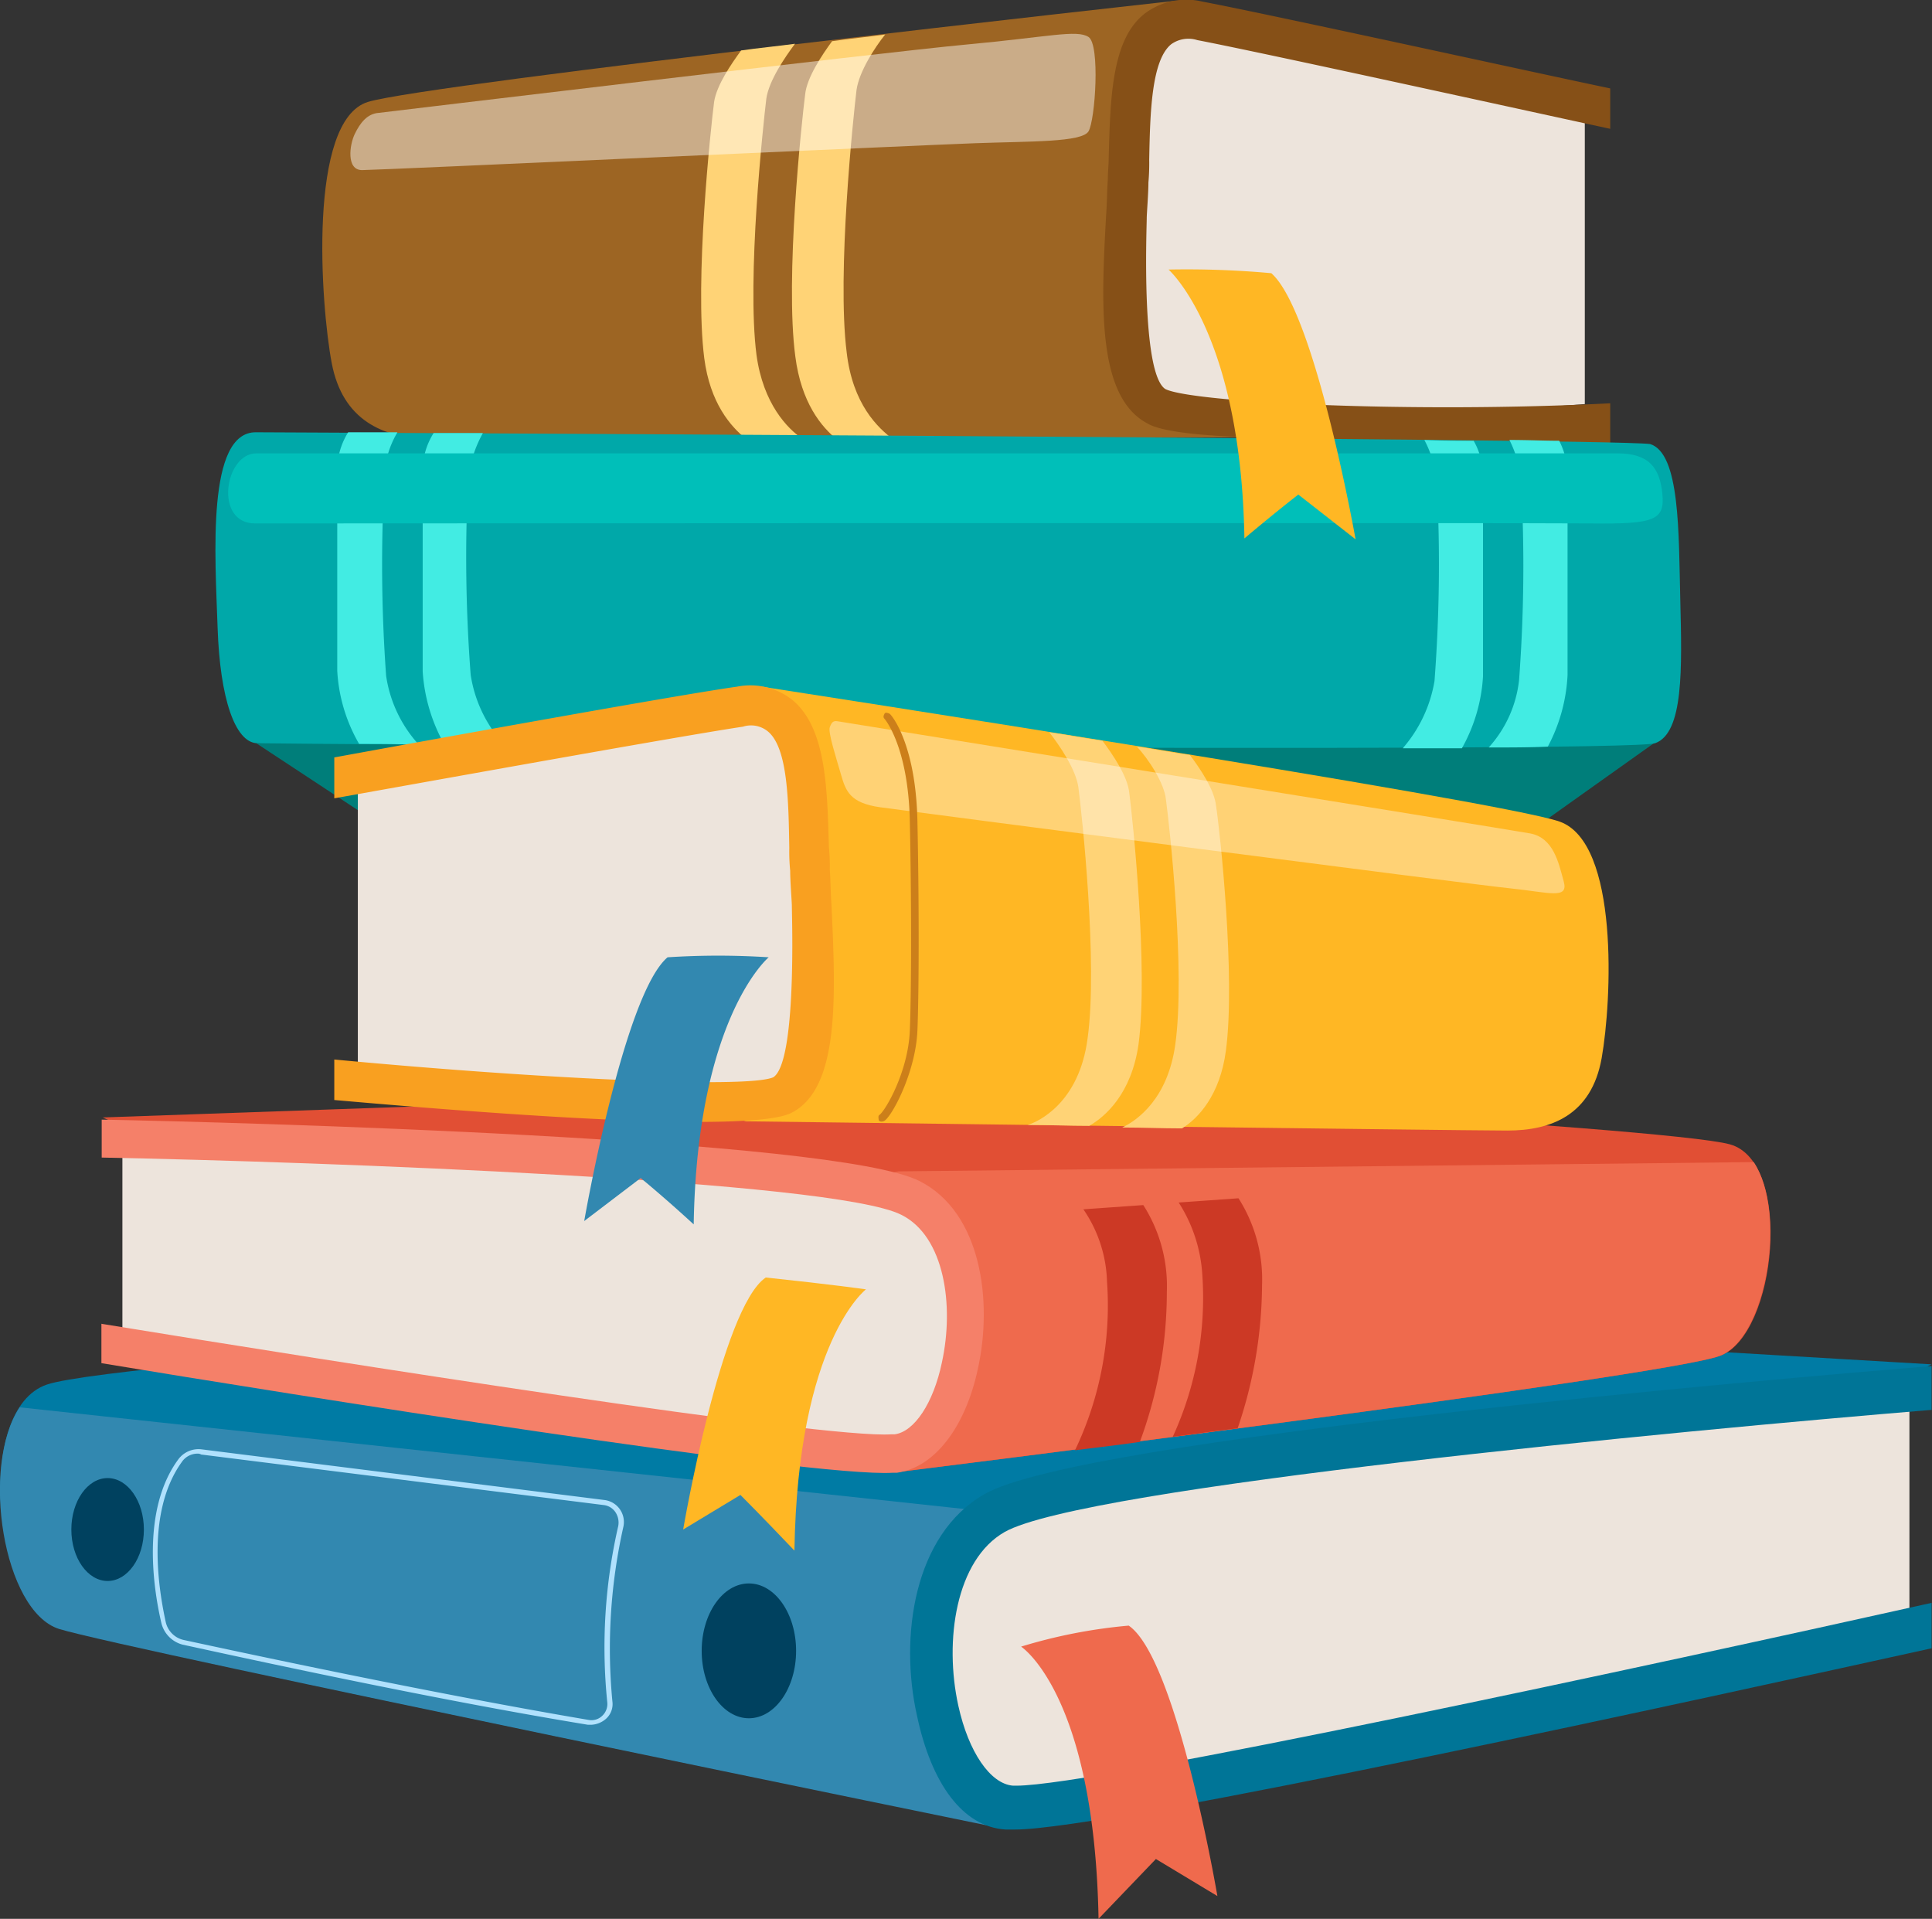
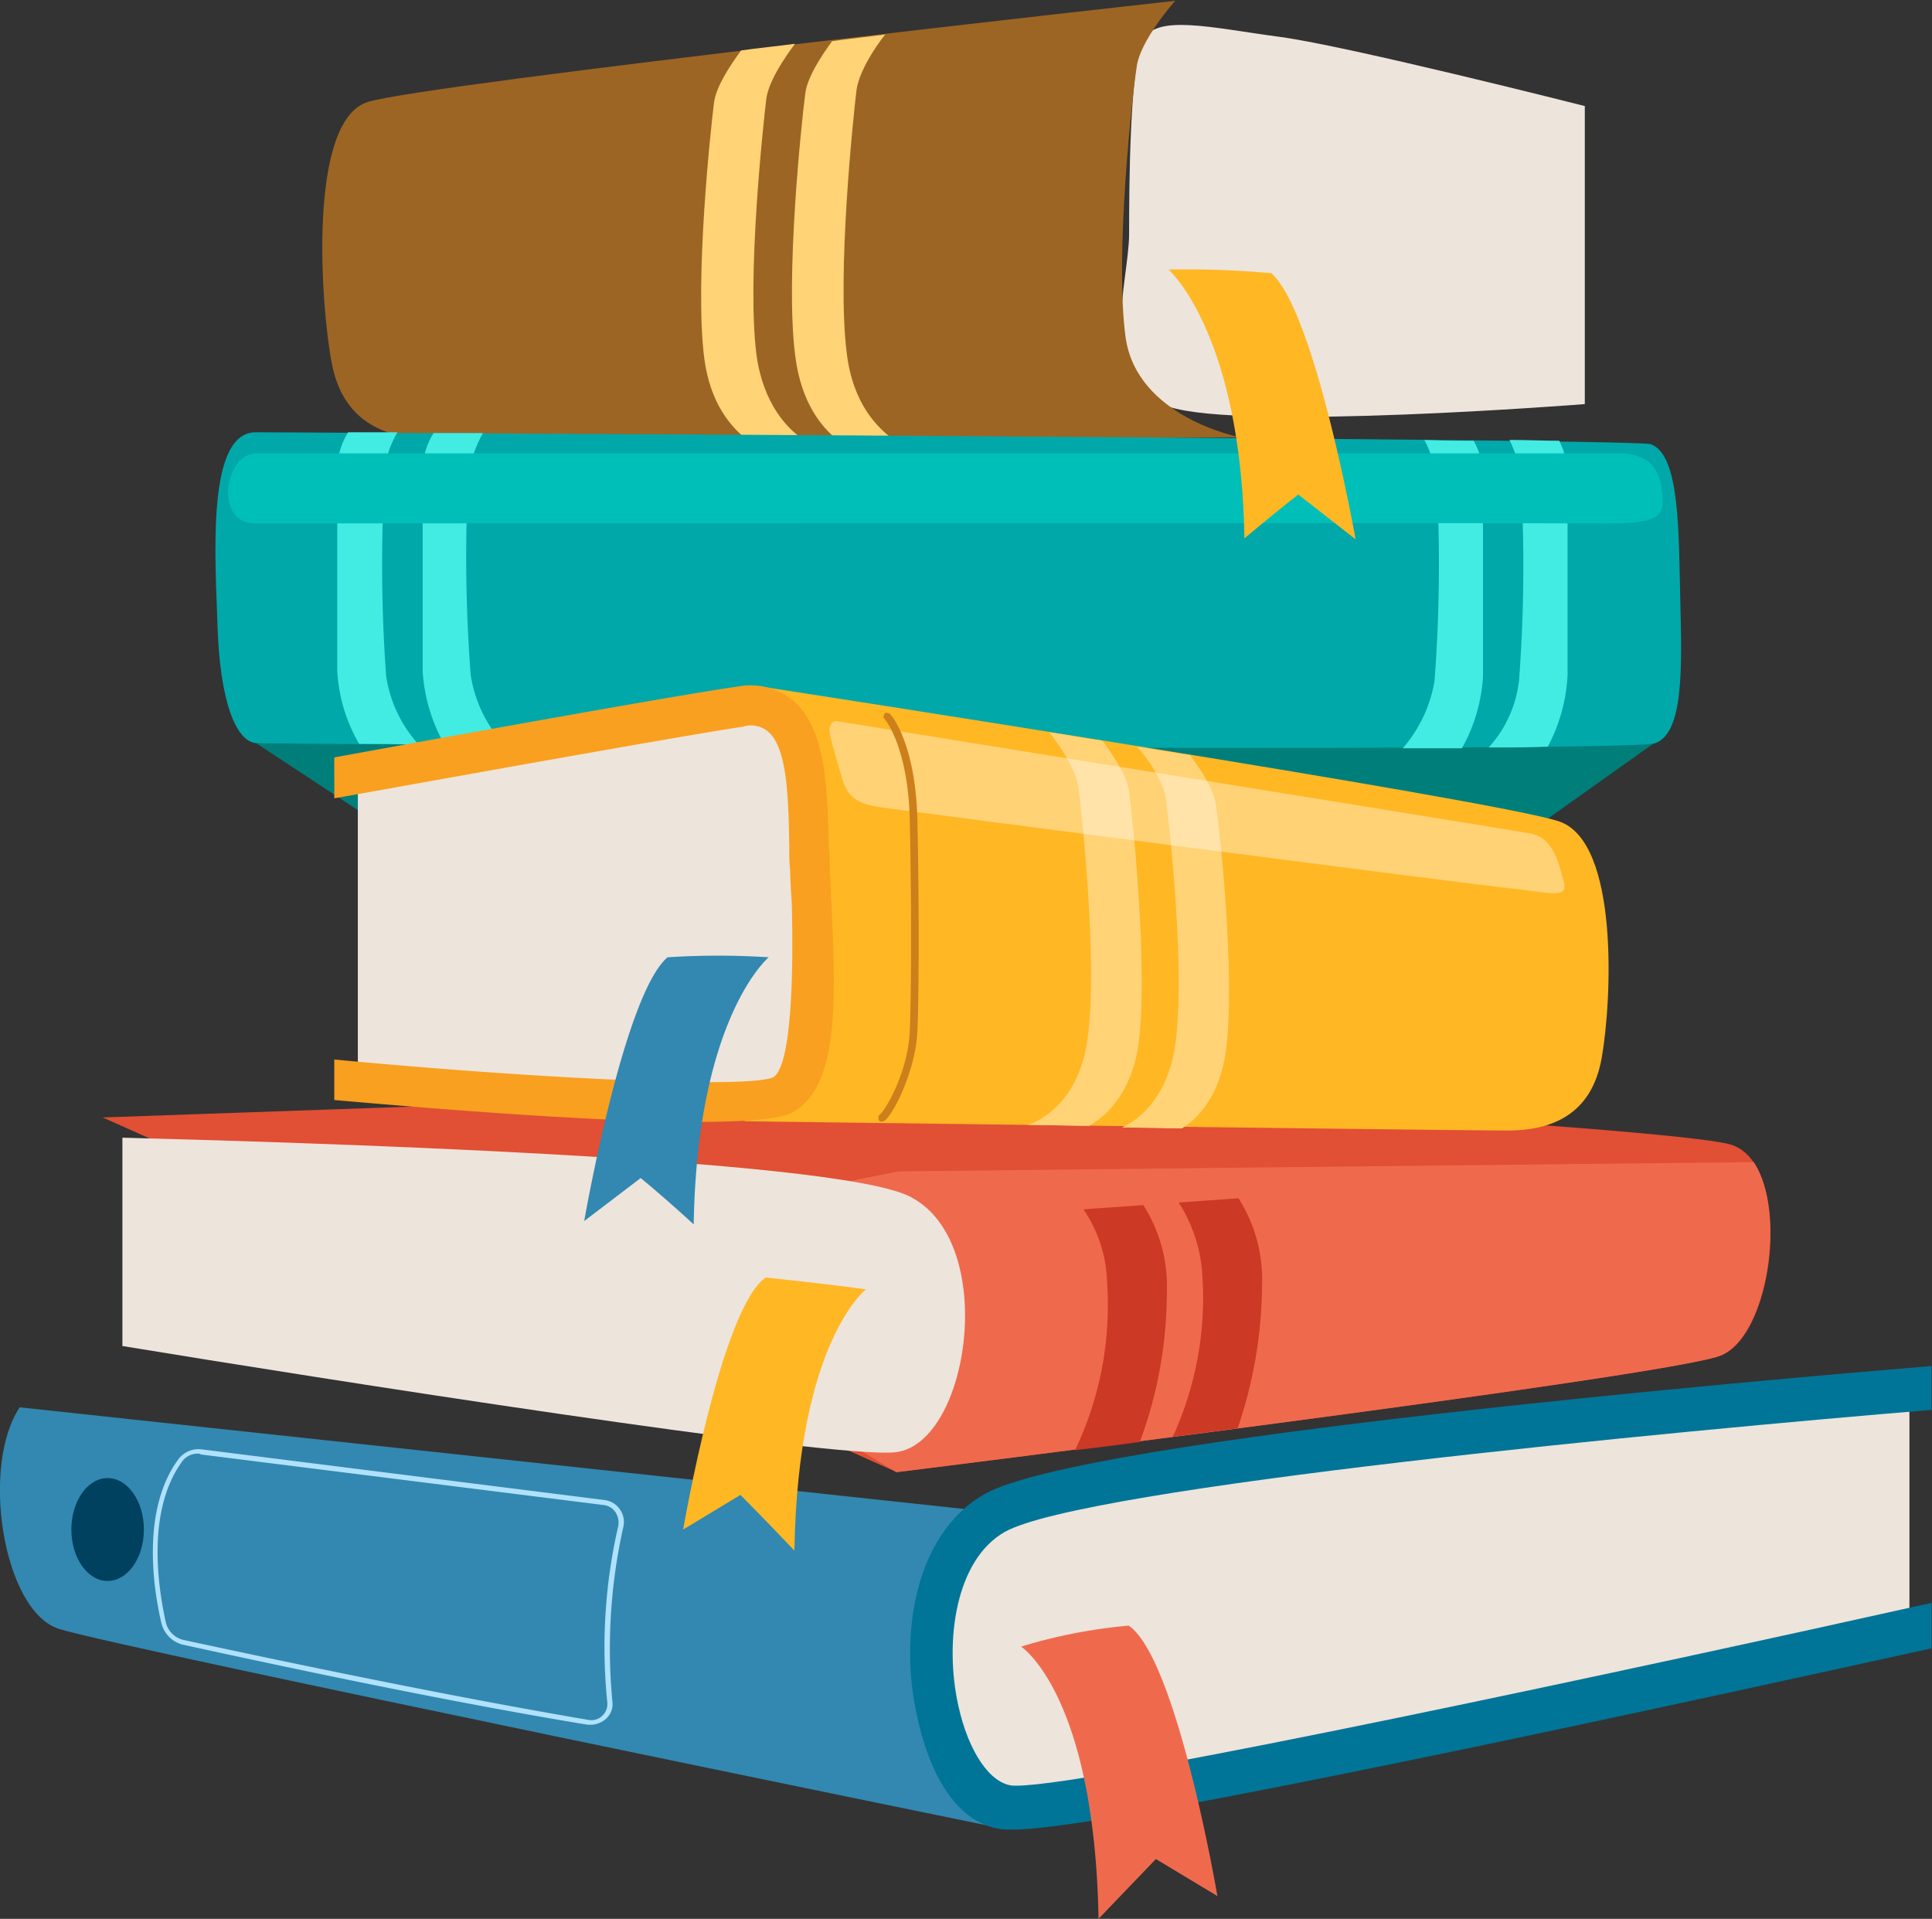
<svg xmlns="http://www.w3.org/2000/svg" viewBox="0 0 196.04 194.69">
  <rect x="0" y="0" width="196.04" height="194.69" fill="#333333" stroke="none" />
  <defs>
    <style>.cls-1{fill:#006c8a;}.cls-2{fill:#ede4dc;}.cls-3{fill:#9d6523;}.cls-4{fill:#ffd376;}.cls-5{fill:#865017;}.cls-22,.cls-6{fill:#fff;isolation:isolate;}.cls-6{opacity:0.46;}.cls-7{fill:#007e7a;}.cls-8{fill:#00a8a9;}.cls-9{fill:#42ece3;}.cls-10{fill:#00bfb9;}.cls-11{fill:#007ba4;}.cls-12{fill:#3288b0;}.cls-13{fill:#007597;}.cls-14{fill:#b0e1fd;}.cls-15{fill:#00415f;}.cls-16{fill:#ef6a4d;}.cls-17{fill:#e14f34;}.cls-18{fill:#f58069;}.cls-19{fill:#cc3925;}.cls-20{fill:#ffb724;}.cls-21{fill:#f9a020;}.cls-22{opacity:0.37;}.cls-23{fill:#cc7f1a;}</style>
  </defs>
  <g id="Capa_2" data-name="Capa 2">
    <g id="Capa_1-2" data-name="Capa 1">
      <g id="OBJECTS">
        <polygon class="cls-1" points="184.75 159.72 178.6 159.04 176.63 161.52 184.75 159.72" />
        <path class="cls-2" d="M160.81,10.76V41s-34.71,2.74-42.24.26-4-12.65-4-17.53S114.64,7,115.92,4.18s6.93-1.37,14-.43C136.87,4.69,160.81,10.76,160.81,10.76Z" />
        <path class="cls-3" d="M119.25.08S43.49,8.46,37.34,10.34,32.55,31,33.66,36.84s5.22,7.53,9.66,7.7,82.52-.17,82.52-.17-10.52-2-11.63-10.18.68-24.54,1.11-27.27C115.58,4.18,119.25.08,119.25.08Z" />
        <path class="cls-4" d="M85.91,35.73c-1-8,.68-23.94,1-26.59.26-1.88,1.88-4.36,2.91-5.64h0c-1.8.25-3.59.42-5.39.68-1,1.37-2.56,3.68-2.73,5.39-.35,2.73-2.06,18.64-1,26.59.6,4.7,2.65,7.18,4.28,8.47H90.7C89.07,43.43,86.51,41,85.91,35.73Z" />
        <path class="cls-4" d="M76.76,36c-1-7.78.68-23.34,1-26,.26-1.8,1.88-4.19,2.91-5.56-1.8.25-3.68.42-5.47.68-1,1.37-2.48,3.51-2.74,5.22-.34,2.65-2,18.12-1,26,.59,4.53,2.65,6.93,4.27,8.21h5.73C79.92,43.51,77.44,41,76.76,36Z" />
-         <path class="cls-5" d="M112.24,21.8c.09-1.2.09-2.4.17-3.6,0-.77.09-1.45.09-2.22.17-5.9.26-12,3.68-14.62A7,7,0,0,1,122,.16c6.76,1.28,35.23,7.53,41.39,8.81v4.1c-4-.85-35.06-7.69-41.9-9a3,3,0,0,0-2.65.42c-2,1.63-2.14,6.93-2.23,11.72a22.29,22.29,0,0,1-.08,2.31c0,1.11-.17,3.16-.17,3.59,0,1-.6,15.73,1.88,17.36,2.65,1.36,25,2.48,45.15,1.45v4.1c-7.87.43-25.91-.25-37.37-.68-4.7-.17-8.29-.6-9.58-1.37C111.3,40.27,111.73,30.94,112.24,21.8Z" />
-         <path class="cls-6" d="M38.45,11.45s51.22-6.16,59.6-6.93,11.2-1.54,12.4-.77.68,8.47,0,9.58-5.82,1-11.46,1.2-60.63,2.73-62.25,2.73S35.46,14.7,36,13.59,37.25,11.53,38.45,11.45Z" />
        <path class="cls-7" d="M26,75.41l13.76,9.06H155.08l12.74-9.06s-55.66-2-74-3.34S26,75.41,26,75.41Z" />
        <path class="cls-8" d="M26,43.86s136.47.59,141.43,1.19c3.07.94,2.9,9.07,3.07,15.91s.35,13.42-2.56,14.45-139.64.08-141.86,0-3.76-4.53-4-11.72S20.92,43.77,26,43.86Z" />
        <path class="cls-9" d="M40.33,43.86h-5a7.28,7.28,0,0,0-1.11,4.19v20a16.57,16.57,0,0,0,2.22,7.43c1.8,0,3.85,0,6.07.09a13.18,13.18,0,0,1-3.33-7A157,157,0,0,1,39,48.82,9.34,9.34,0,0,1,40.33,43.86Z" />
        <path class="cls-9" d="M49,43.94H44a7.2,7.2,0,0,0-1.11,4.19v20a17.34,17.34,0,0,0,2.22,7.44h6.07a13.42,13.42,0,0,1-3.42-7.1,156.94,156.94,0,0,1-.26-19.75A12.27,12.27,0,0,1,49,43.94Z" />
        <path class="cls-9" d="M151.06,75.84c2.23,0,4.19,0,6-.09a17.2,17.2,0,0,0,2-7.27v-20a7.69,7.69,0,0,0-.85-3.76c-1.54,0-3.17-.08-5.05-.08a11.15,11.15,0,0,1,1.2,4.61A155.34,155.34,0,0,1,154.14,69,12.13,12.13,0,0,1,151.06,75.84Z" />
        <path class="cls-9" d="M142.34,75.92h6a16.89,16.89,0,0,0,2.14-7.27v-20a7.27,7.27,0,0,0-.95-3.93c-1.62,0-3.24,0-5-.08a11.09,11.09,0,0,1,1.28,4.7,156.89,156.89,0,0,1-.25,19.75A13.9,13.9,0,0,1,142.34,75.92Z" />
        <path class="cls-10" d="M26,46H164.15c3.16,0,4.27,1.46,4.53,4.11s-.77,3.08-7.18,3-131.43,0-135.62,0S22.8,46,26,46Z" />
-         <path class="cls-11" d="M101.73,185.46S12.63,167.33,6,165.19-2.68,143,4.76,140.48s92.43-7.87,92.43-7.87L196,138.43Z" />
        <path class="cls-12" d="M6,165.28c6.67,2.05,95.77,20.26,95.77,20.26L152.6,159,2,142.79C-2,148.78.31,163.48,6,165.28Z" />
        <path class="cls-2" d="M193.73,140.91c-18.3,1.54-83.8,7.44-92.69,12.48-10.43,5.9-6.92,29.33,1.71,29.93,7,.51,68.07-12.83,91-18V140.91Z" />
        <path class="cls-13" d="M196,162.63c-28,6.24-84.91,18.55-92.86,18.55h-.34c-2.31-.17-4.53-3.42-5.56-8.12-1.45-6.58-.26-14.79,4.7-17.62,8-4.53,68.24-10.26,94.06-12.39V138.6c-15.56,1.28-86.28,7.35-96.11,13-7.18,4.1-8.64,14.53-6.84,22.49,1.45,6.84,4.62,11.28,9,11.54H103c9.49,0,71.23-13.6,93-18.39v-4.61Z" />
        <path class="cls-14" d="M60,175h-.34c-16.17-2.65-35.58-6.93-41.13-8.13a3,3,0,0,1-2.14-2.13c-.77-3.25-2.14-11.46,1.71-16.68a2.55,2.55,0,0,1,2.39-1l40.88,5.14a2.25,2.25,0,0,1,1.88,2.73,56.42,56.42,0,0,0-1.11,17.7,2,2,0,0,1-.69,1.8A2.44,2.44,0,0,1,60,175ZM20.07,147.49a1.93,1.93,0,0,0-1.63.86c-3.68,5.13-2.31,13.08-1.62,16.24a2.4,2.4,0,0,0,1.79,1.8c5.56,1.2,25,5.39,41.13,8.12a1.57,1.57,0,0,0,1.37-.42,1.64,1.64,0,0,0,.51-1.37,54.92,54.92,0,0,1,1.11-17.87,1.91,1.91,0,0,0-.25-1.37,1.66,1.66,0,0,0-1.2-.77l-40.87-5.13A.62.62,0,0,0,20.07,147.49Z" />
-         <ellipse class="cls-15" cx="75.99" cy="167.5" rx="4.79" ry="6.84" />
        <ellipse class="cls-15" cx="10.92" cy="155.19" rx="3.68" ry="5.22" />
        <path class="cls-16" d="M103.61,167.07s7.44,4.79,7.86,27.62l5.82-6.07,6.24,3.76s-4.1-24.11-9-27.44A53.27,53.27,0,0,0,103.61,167.07Z" />
        <path class="cls-17" d="M91,149.37s77.81-9.66,83.54-11.8,7.44-19.66,1-21.46-79.78-5.73-79.78-5.73l-85.34,3Z" />
        <path class="cls-16" d="M174.49,137.57c-5.73,2.14-83.54,11.8-83.54,11.8L53.16,126.46l38-7.61,86.79-.94C181.33,123,179.28,135.78,174.49,137.57Z" />
        <path class="cls-2" d="M12.37,115.43c15.82.42,72.34,2,80,6,9,4.62,6,25-1.46,25.91-6.07.77-58.74-7.52-78.49-10.77V115.43Z" />
-         <path class="cls-18" d="M10.32,134.32C34.43,138.26,83.6,146,90.44,145.53h.34c2-.26,3.93-3.17,4.79-7.27,1.28-5.82.26-12.83-4.11-15-6.84-3.5-58.91-5.38-81.14-5.81v-3.85c13.42.26,74.48,1.88,83,6.24,6.24,3.17,7.44,12.15,5.9,19.07-1.29,6-4.45,10-8.21,10.52h-.43c-8.12.51-61.48-8-80.29-11.12v-4Z" />
        <path class="cls-19" d="M112.33,130.05a34.05,34.05,0,0,1-3.25,17.1c2-.26,4.27-.51,6.58-.85a43.77,43.77,0,0,0,2.74-15.23,15.27,15.27,0,0,0-2.39-8.8l-6.08.43A13.63,13.63,0,0,1,112.33,130.05Z" />
        <path class="cls-19" d="M122,129.36a33.82,33.82,0,0,1-3,16.42c2.14-.25,4.36-.6,6.58-.85a45.62,45.62,0,0,0,2.48-14.54,15.31,15.31,0,0,0-2.39-8.81l-6.07.43A15.26,15.26,0,0,1,122,129.36Z" />
        <path class="cls-20" d="M87.87,130.82s-6.92,5.3-7.26,26.51c-3.25-3.42-5.48-5.65-5.48-5.65l-5.81,3.51s3.85-22.49,8.38-25.57C84.28,130.31,87.87,130.82,87.87,130.82Z" />
        <path class="cls-2" d="M36.31,78.74V109.1S70.6,113.29,78,111.15,82,98.58,82,93.71,81.89,76.86,80.69,74s-6.84-1.62-13.85-1C60,73.7,36.31,78.74,36.31,78.74Z" />
        <path class="cls-20" d="M77.36,69.68s74.82,11.54,80.89,13.68,5.3,18.21,4.27,24-5.13,7.35-9.57,7.35-77.48-.94-77.48-.94,5.73-1.45,6.85-9.66-.69-24.63-1-27.45S77.36,69.68,77.36,69.68Z" />
        <path class="cls-4" d="M109.42,79.86c.34,2.56,2,17.87.94,25.48-.85,6.58-5,8.46-6.07,8.8,2,0,4.19.09,6.24.09,1.63-.94,4.28-3.25,5-8.29,1-7.61-.6-22.92-.94-25.49-.17-1.71-1.71-3.93-2.73-5.3-1.8-.25-3.6-.6-5.39-.85C107.54,75.67,109.16,78.06,109.42,79.86Z" />
        <path class="cls-4" d="M118.31,81.14c.35,2.56,2,17.44.94,24.88-.76,5.39-3.76,7.61-5.38,8.38,2,0,4,.09,6.07.09,1.62-1,3.85-3.34,4.45-7.87,1-7.44-.6-22.32-1-24.88-.17-1.63-1.62-3.77-2.65-5.13-1.79-.26-3.59-.6-5.38-.86C116.52,77,118.14,79.43,118.31,81.14Z" />
        <path class="cls-21" d="M84.37,91.83c-.09-1.29-.09-2.48-.17-3.59A17.83,17.83,0,0,0,84.11,86c-.17-5.9-.26-12-3.59-14.88a6.85,6.85,0,0,0-5.73-1.45c-6.67.94-34.8,6.07-40.87,7.18V81c3.93-.69,34.63-6.25,41.47-7.27a2.69,2.69,0,0,1,2.56.51c2,1.71,2.06,7.1,2.14,11.8a19.83,19.83,0,0,0,.09,2.31c0,1.11.17,3.16.17,3.59,0,1,.51,15.82-1.88,17.36-2.65,1.2-24.63.09-44.55-1.8v4.11c7.78.68,25.65,2.22,36.94,2.22,4.61,0,8.21-.25,9.49-.94C85.22,110.38,84.8,101,84.37,91.83Z" />
        <path class="cls-12" d="M78,97.13s-7.26,6.07-7.61,27.1c-3.16-2.9-5.38-4.7-5.38-4.7l-5.73,4.36s4-23,8.46-26.76A79.36,79.36,0,0,1,78,97.13Z" />
        <path class="cls-22" d="M85.05,73.19s67.81,10.94,70.2,11.37,2.91,3,3.42,4.87-1.45,1.11-5.55.69-60.71-7.78-63.79-8.21-3.51-1.63-4-3.34S84,74.3,84.2,73.78,84.54,73.1,85.05,73.19Z" />
        <path class="cls-23" d="M89.41,113.8c-.08,0-.25-.08-.25-.17s-.09-.43.08-.51c.6-.43,2.91-4.36,3.08-8.55s.17-13.43,0-21.29c-.17-7.61-2.57-10.35-2.57-10.35-.17-.17-.08-.34,0-.51s.35-.09.52,0,2.65,3,2.82,10.86.17,17.18,0,21.29-2.48,8.55-3.34,9.15A.67.67,0,0,1,89.41,113.8Z" />
        <path class="cls-20" d="M118.57,27.35s7.35,6.42,7.7,27.28c3.25-2.74,5.47-4.45,5.47-4.45l5.81,4.54s-4.1-23.09-8.55-27A94.43,94.43,0,0,0,118.57,27.35Z" />
      </g>
    </g>
  </g>
</svg>